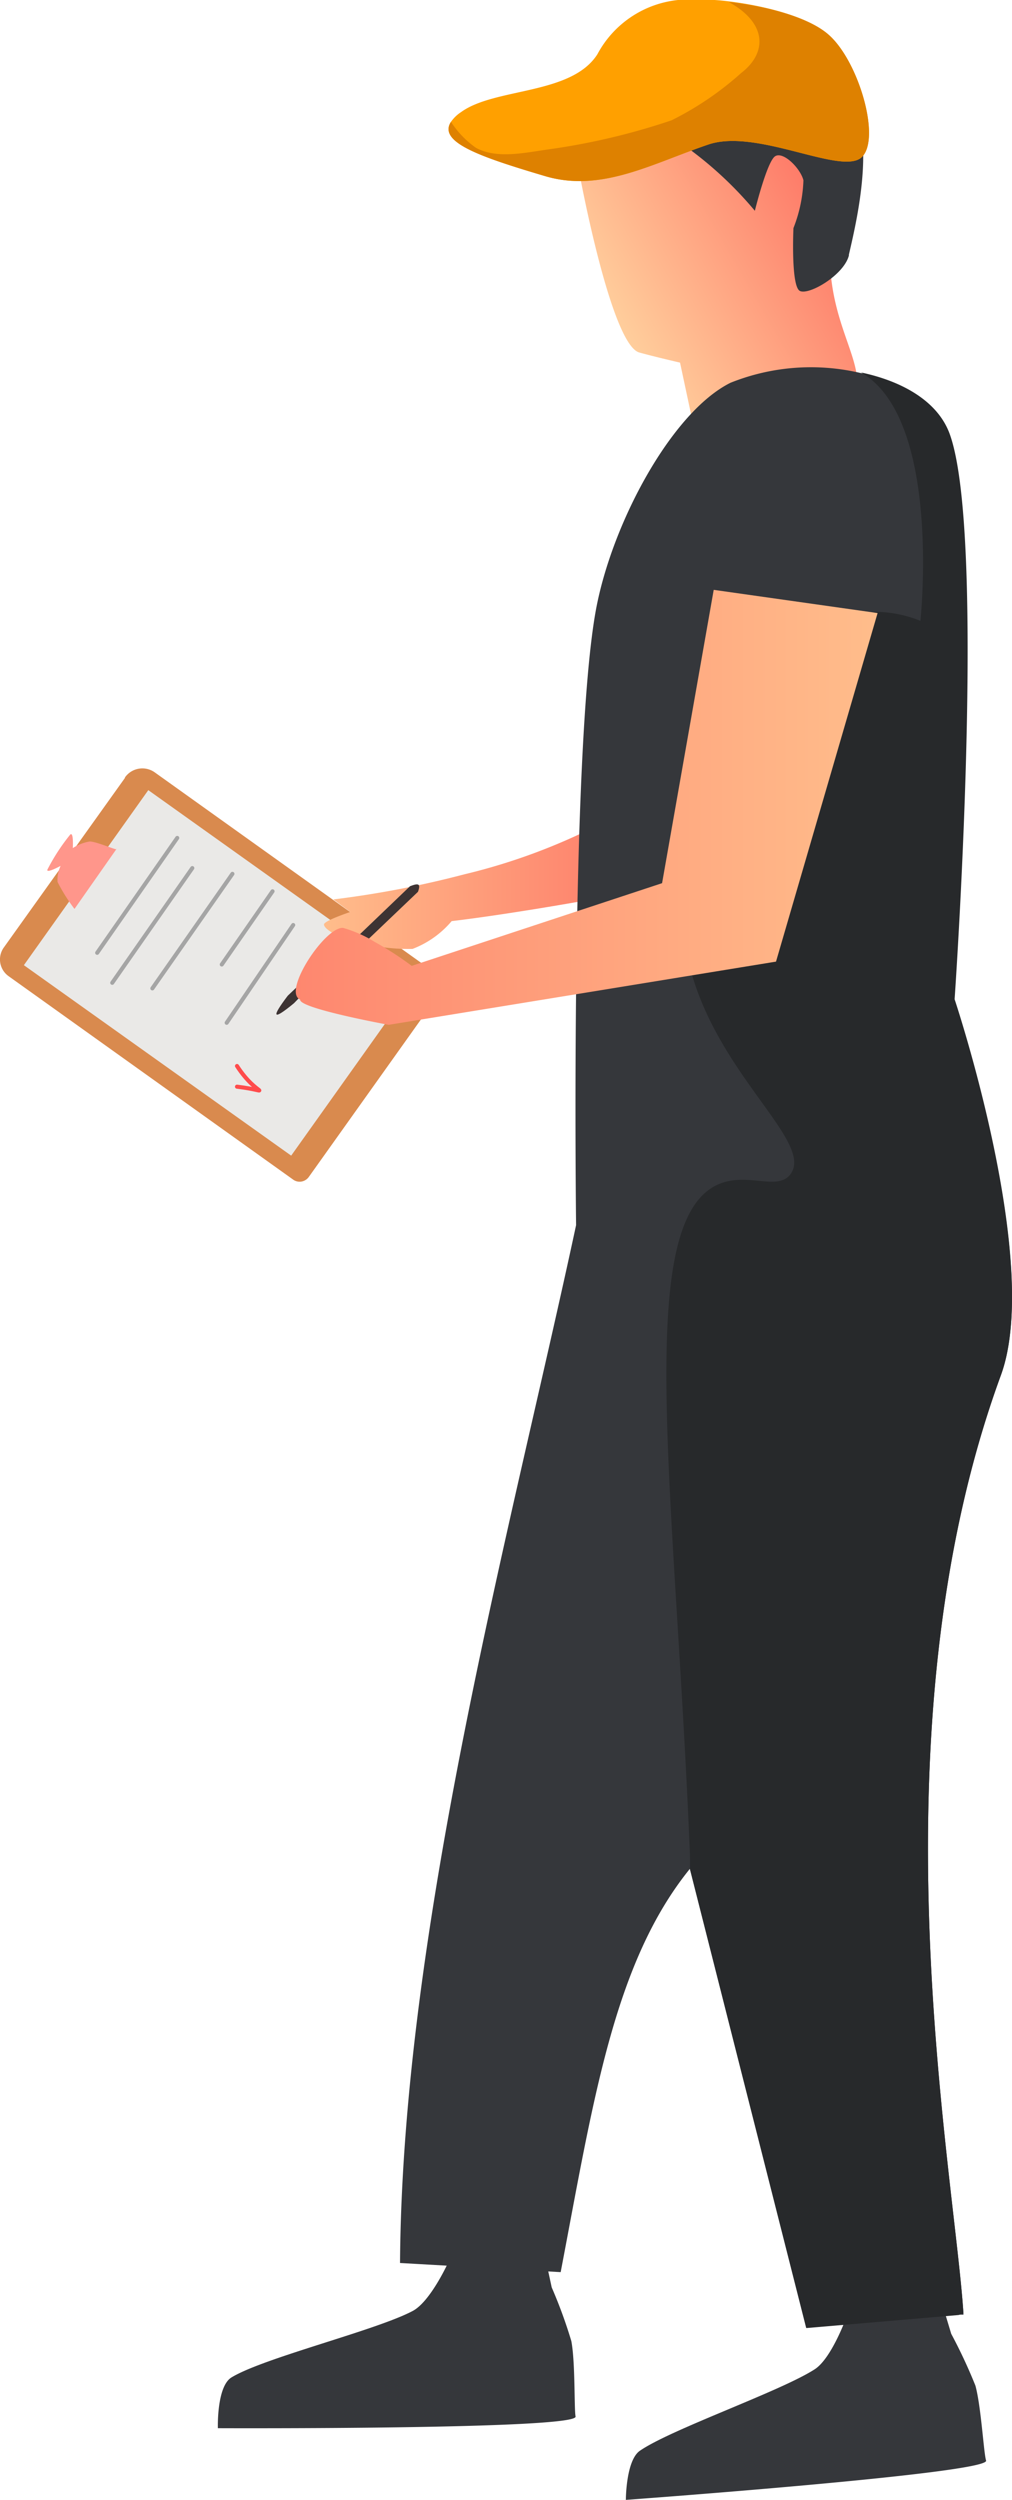
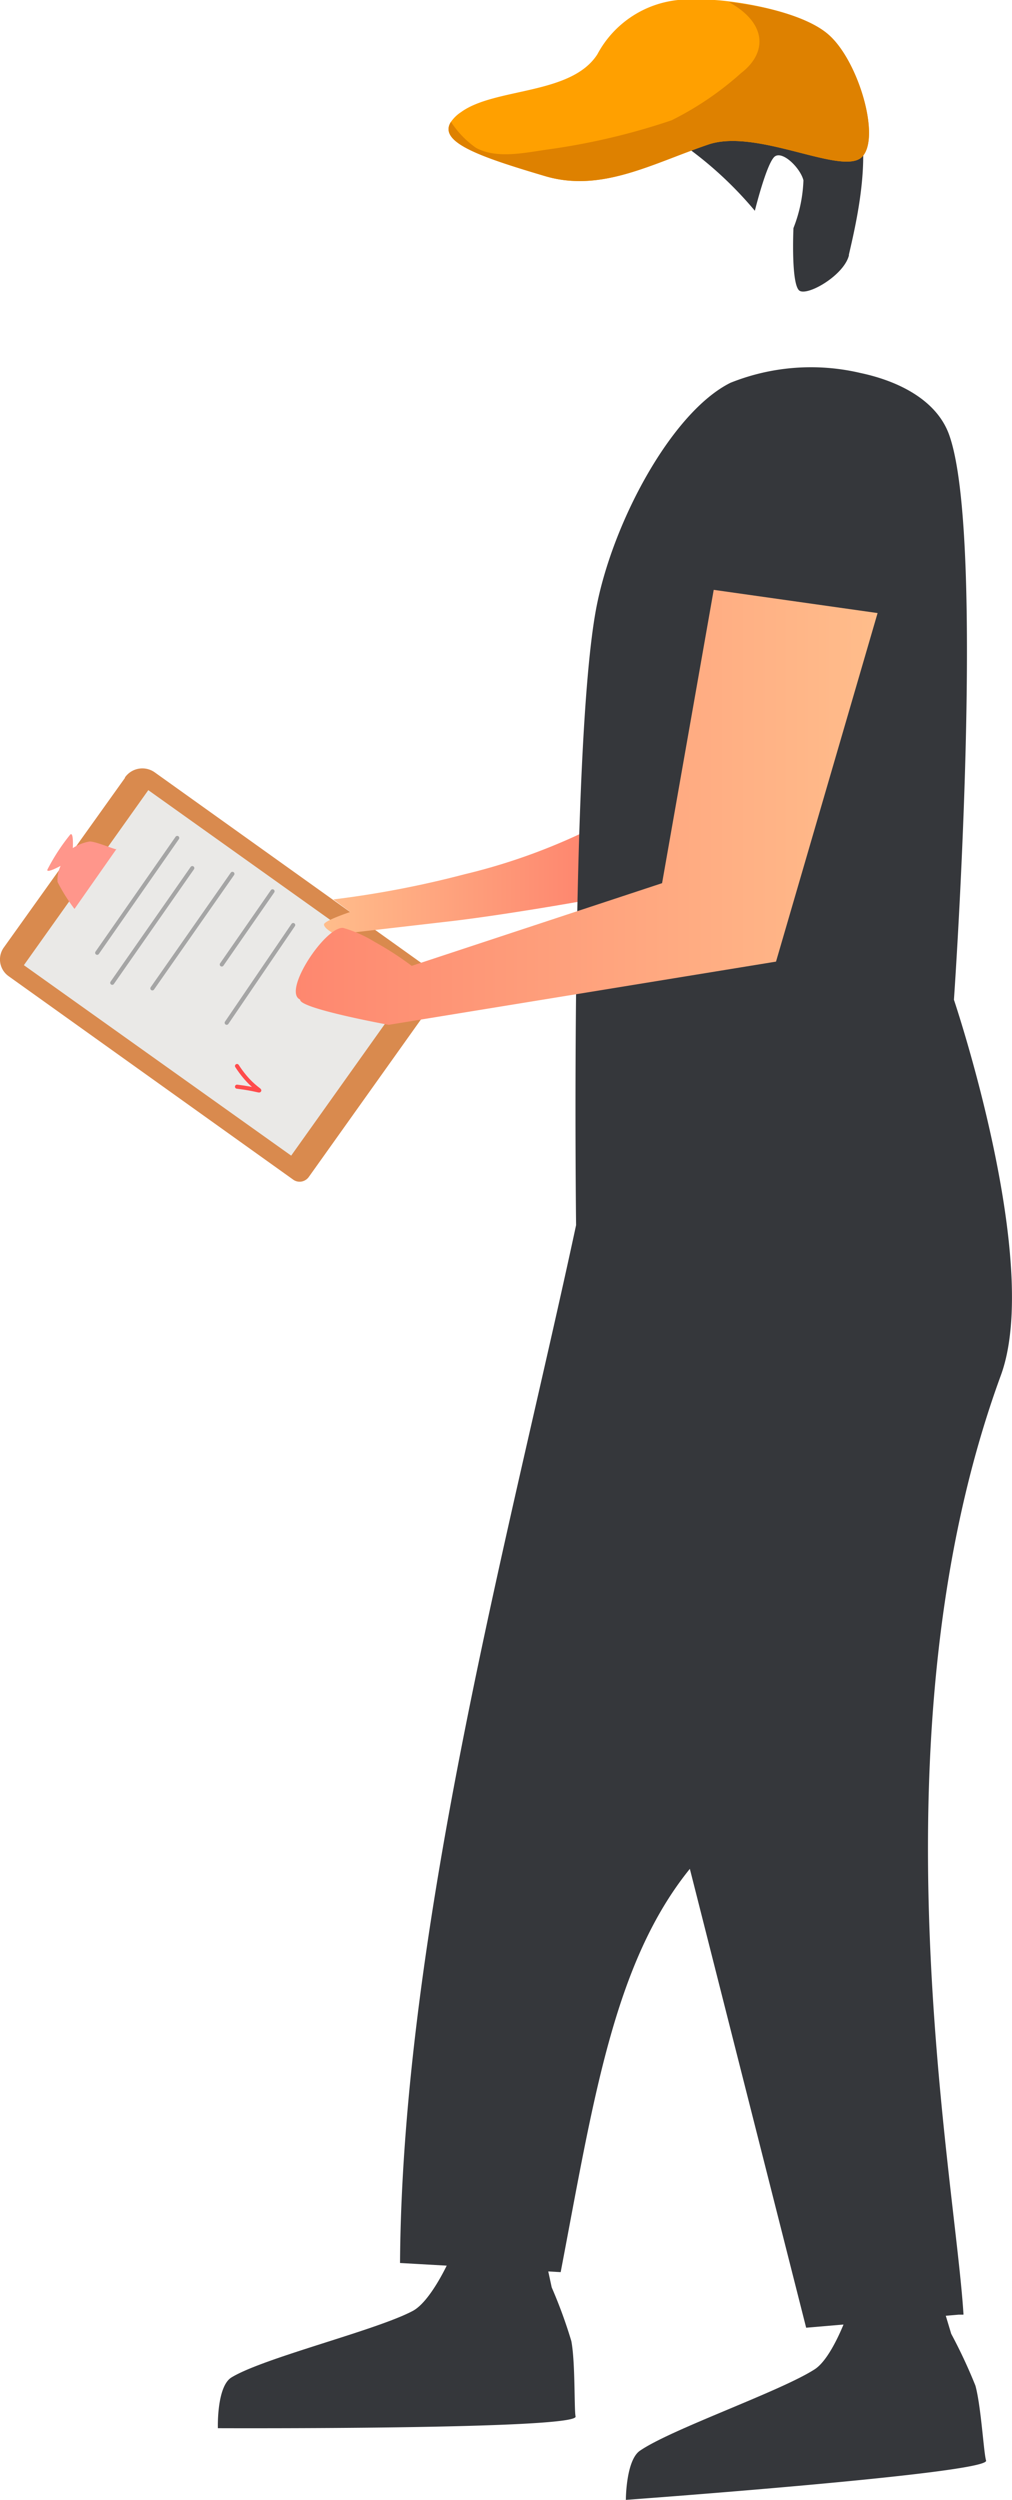
<svg xmlns="http://www.w3.org/2000/svg" viewBox="0 0 59.78 147.53">
  <defs>
    <style>.cls-1{fill:#35373b;}.cls-1,.cls-12,.cls-3,.cls-4,.cls-5,.cls-6,.cls-9{fill-rule:evenodd;}.cls-2{fill:url(#linear-gradient);}.cls-3{fill:#ffa000;}.cls-4{fill:#de8100;}.cls-5{fill:#d98a4e;}.cls-6{fill:#eae9e7;}.cls-7,.cls-8{fill:none;stroke-linecap:round;stroke-linejoin:round;stroke-width:0.24px;}.cls-7{stroke:#a5a5a5;}.cls-8{stroke:#ff4b4b;}.cls-9{fill:#ff968b;}.cls-10{fill:url(#linear-gradient-2);}.cls-11{fill:#27292b;}.cls-12{fill:#3d3333;}.cls-13{fill:url(#linear-gradient-3);}</style>
    <linearGradient id="linear-gradient" x1="36.88" y1="19.79" x2="50.38" y2="11.99" gradientUnits="userSpaceOnUse">
      <stop offset="0" stop-color="#ffce9c" />
      <stop offset="1" stop-color="#fe7263" />
    </linearGradient>
    <linearGradient id="linear-gradient-2" x1="19.14" y1="52.61" x2="34.22" y2="52.61" gradientUnits="userSpaceOnUse">
      <stop offset="0" stop-color="#ffbd8b" />
      <stop offset="1" stop-color="#fe876f" />
    </linearGradient>
    <linearGradient id="linear-gradient-3" x1="17.47" y1="47.65" x2="51.86" y2="47.65" gradientUnits="userSpaceOnUse">
      <stop offset="0" stop-color="#fe876f" />
      <stop offset="1" stop-color="#ffbd8b" />
    </linearGradient>
  </defs>
  <title>Asset 3</title>
  <g id="Layer_2" data-name="Layer 2">
    <g id="Layer_1-2" data-name="Layer 1">
      <path class="cls-1" d="M55.78,136.37l.41,1.36a30.73,30.73,0,0,1,1.43,3.06c.34,1.25.49,4,.63,4.42.22.76-21.28,2.32-21.28,2.32s0-2.33.83-2.9c1.86-1.28,8.3-3.5,10.33-4.81,1-.65,1.87-3.08,1.87-3.08l5.78-.37Z" />
      <path class="cls-1" d="M32.29,133.6l.3,1.39a28.5,28.5,0,0,1,1.16,3.17c.24,1.27.16,4,.25,4.45.16.78-21.13.69-21.13.69s-.08-2.47.81-3c1.91-1.16,8.56-2.78,10.7-3.92,1.06-.56,2.12-2.91,2.12-2.91l5.79.13Z" />
-       <path class="cls-2" d="M34.23,10.24s1.88,10.2,3.56,10.57c.94.26,2.38.59,2.38.59l.75,3.51s8.47,1.73,9.58-1.4c.69-2-1.31-4-1.47-8-.12-3.13.8-3.72.16-5.43-1.11-3-6.42-4.85-10.61-3.37A47,47,0,0,0,34.23,10.24Z" />
      <path class="cls-1" d="M50.15,15.06c-.28,1.16-2.36,2.38-2.9,2.11s-.38-3.71-.38-3.71a8.48,8.48,0,0,0,.59-2.82c-.18-.71-1.19-1.72-1.67-1.42s-1.2,3.22-1.2,3.22a22.21,22.21,0,0,0-4.12-3.82c-1.71-.95-5.75-.59-6.15-1.87S35.75,2.37,38.09,1C39.91-.12,46.87,0,50,5c1.78,2.84.74,7.48.14,10.05Z" />
      <path class="cls-3" d="M50.9,9.28c-1.18,1.1-6.19-1.73-9.06-.75-3.33,1.13-6.31,2.84-9.62,1.87-3.81-1.13-6.37-2-5.58-3.21a2.15,2.15,0,0,1,.59-.57c2-1.46,6.52-1,8.06-3.42A6.11,6.11,0,0,1,40.05,0a15.69,15.69,0,0,1,3,.08C45.24.35,47.71,1,48.89,2,50.7,3.51,52.07,8.19,50.9,9.28Z" />
      <path class="cls-4" d="M50.9,9.28c-1.18,1.1-6.19-1.73-9.06-.75-3.33,1.13-6.31,2.84-9.62,1.87-3.81-1.13-6.37-2-5.58-3.21a5.55,5.55,0,0,0,1.47,1.53c1.22.67,2.85.3,4.26.1a39.83,39.83,0,0,0,7.3-1.72,18.45,18.45,0,0,0,4.11-2.79c1.56-1.2,1.53-2.95-.73-4.19C45.24.35,47.71,1,48.89,2,50.7,3.51,52.07,8.19,50.9,9.28Z" />
      <path class="cls-5" d="M7.38,45.88a1.26,1.26,0,0,1,1.76-.3l16.8,12a.63.63,0,0,1,.14.88l-7.84,11a.68.68,0,0,1-.43.27.65.65,0,0,1-.5-.12l-16.8-12a1.21,1.21,0,0,1-.28-1.7l7.15-10Z" />
      <polygon class="cls-6" points="8.76 46.63 24.55 57.88 17.2 68.2 1.41 56.96 8.76 46.63 8.76 46.63" />
      <path class="cls-7" d="M10.47,49.45,5.74,56.23m5.62-5L6.63,58m7.1-6.43L9,58.33m7.1-5.73-3,4.32m4.22-2.33-3.93,5.77" />
      <path class="cls-8" d="M14,62.91c1.21,1.87,2.23,1.49,0,1.22" />
      <path class="cls-9" d="M6.89,50.09,4.4,53.64a10.31,10.31,0,0,1-1-1.59,1.93,1.93,0,0,1,.18-.95s-.86.47-.78.22a11.88,11.88,0,0,1,1.35-2.07c.21-.18.15.8.15.8a2.62,2.62,0,0,1,1-.39c.42,0,1.75.6,1.57.43Z" />
-       <path class="cls-10" d="M19.83,55.15c-.16-.07-.71-.38-.69-.6s1.55-.73,1.55-.73l-1-.74a58.23,58.23,0,0,0,7.73-1.48,35.71,35.71,0,0,0,6.83-2.38l-.1,4s-4.27.76-7.47,1.14A5.67,5.67,0,0,1,24.37,56,11.3,11.3,0,0,1,19.83,55.15Z" />
+       <path class="cls-10" d="M19.83,55.15c-.16-.07-.71-.38-.69-.6s1.55-.73,1.55-.73l-1-.74a58.23,58.23,0,0,0,7.73-1.48,35.71,35.71,0,0,0,6.83-2.38l-.1,4s-4.27.76-7.47,1.14Z" />
      <path class="cls-1" d="M59.12,81.17c-7.78,21.23-2.74,47-2.21,55.34a.28.28,0,0,1,0,.09l-.29,0-9,.77-6.87-27.08s0,0,0,0c-4.5,5.56-5.7,13.7-7.63,23.8l-9.49-.54c.13-19.84,6.58-43.45,10.4-61.25,0,0-.35-28,1.17-36.3.94-5.11,4.47-11.68,7.95-13.41a12.77,12.77,0,0,1,7.67-.58c2.41.51,4.53,1.68,5.24,3.63,2.2,6.07.29,33.36.29,33.36S61.58,74.48,59.12,81.17Z" />
-       <path class="cls-11" d="M59.12,81.17c-7.78,21.23-2.74,47-2.21,55.34l-.28.11-9,.77-6.87-27.08s0,0,0,0l0-.73c-.87-21.74-3.44-37.8,1.83-39.75,1.67-.62,3.36.46,4.11-.54,1.45-2-4.87-6.21-6.16-13.18-1.69-9.14,5.86-19.85,11.34-20a7.27,7.27,0,0,1,2.49.53s1.28-11.92-3.51-14.66c2.41.51,4.53,1.68,5.24,3.63,2.2,6.07.29,33.36.29,33.36S61.58,74.48,59.12,81.17Z" />
-       <path class="cls-12" d="M24.22,52.3l-3.06,2.93c0,.11.31.46.3.48l3.23-3.08c.19-.51,0-.51-.47-.33Z" />
-       <path class="cls-12" d="M19.39,56.49,17,58.76c-.95,1.25-.95,1.53.36.45l2.22-2.27-.19-.45Z" />
      <path class="cls-13" d="M20.27,54.76c-1.06-.09-3.61,3.76-2.54,4.23-.09.52,5.23,1.49,5.23,1.49l22.88-3.73,6-20.57-9.68-1.37L39.11,52.12,24.32,57a19,19,0,0,0-2.18-1.41A7.44,7.44,0,0,0,20.27,54.76Z" />
    </g>
  </g>
</svg>